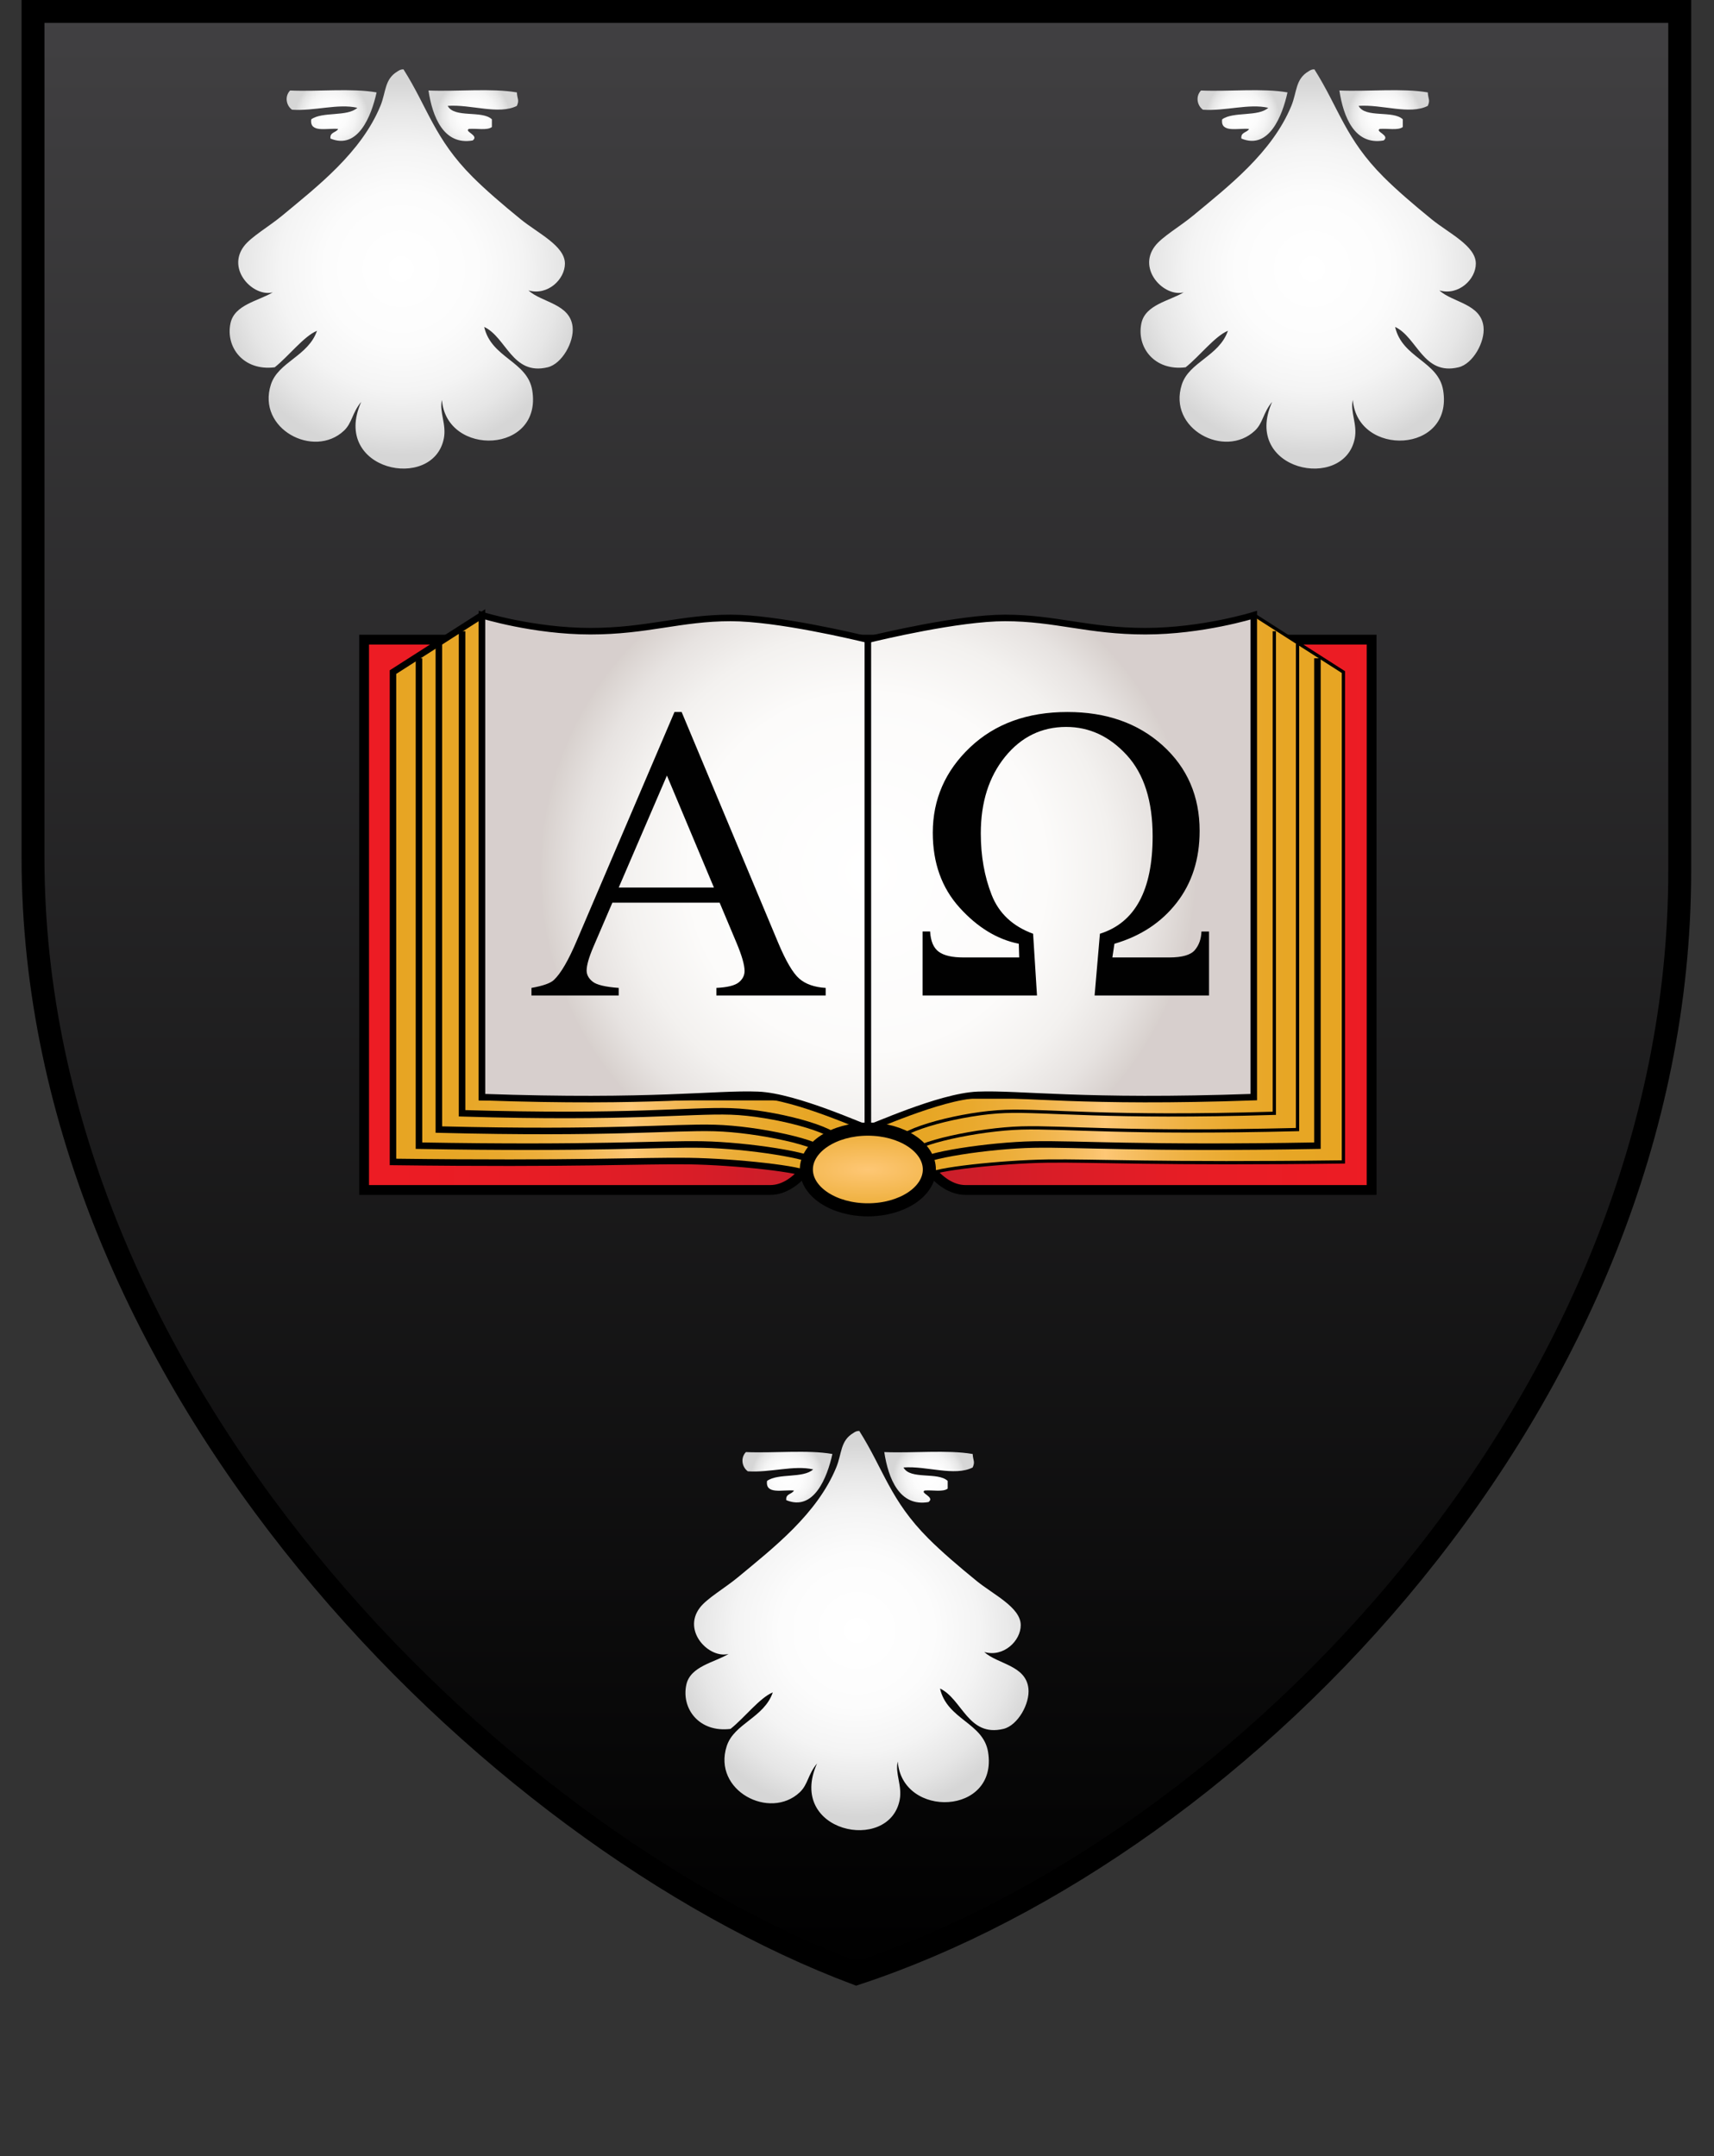
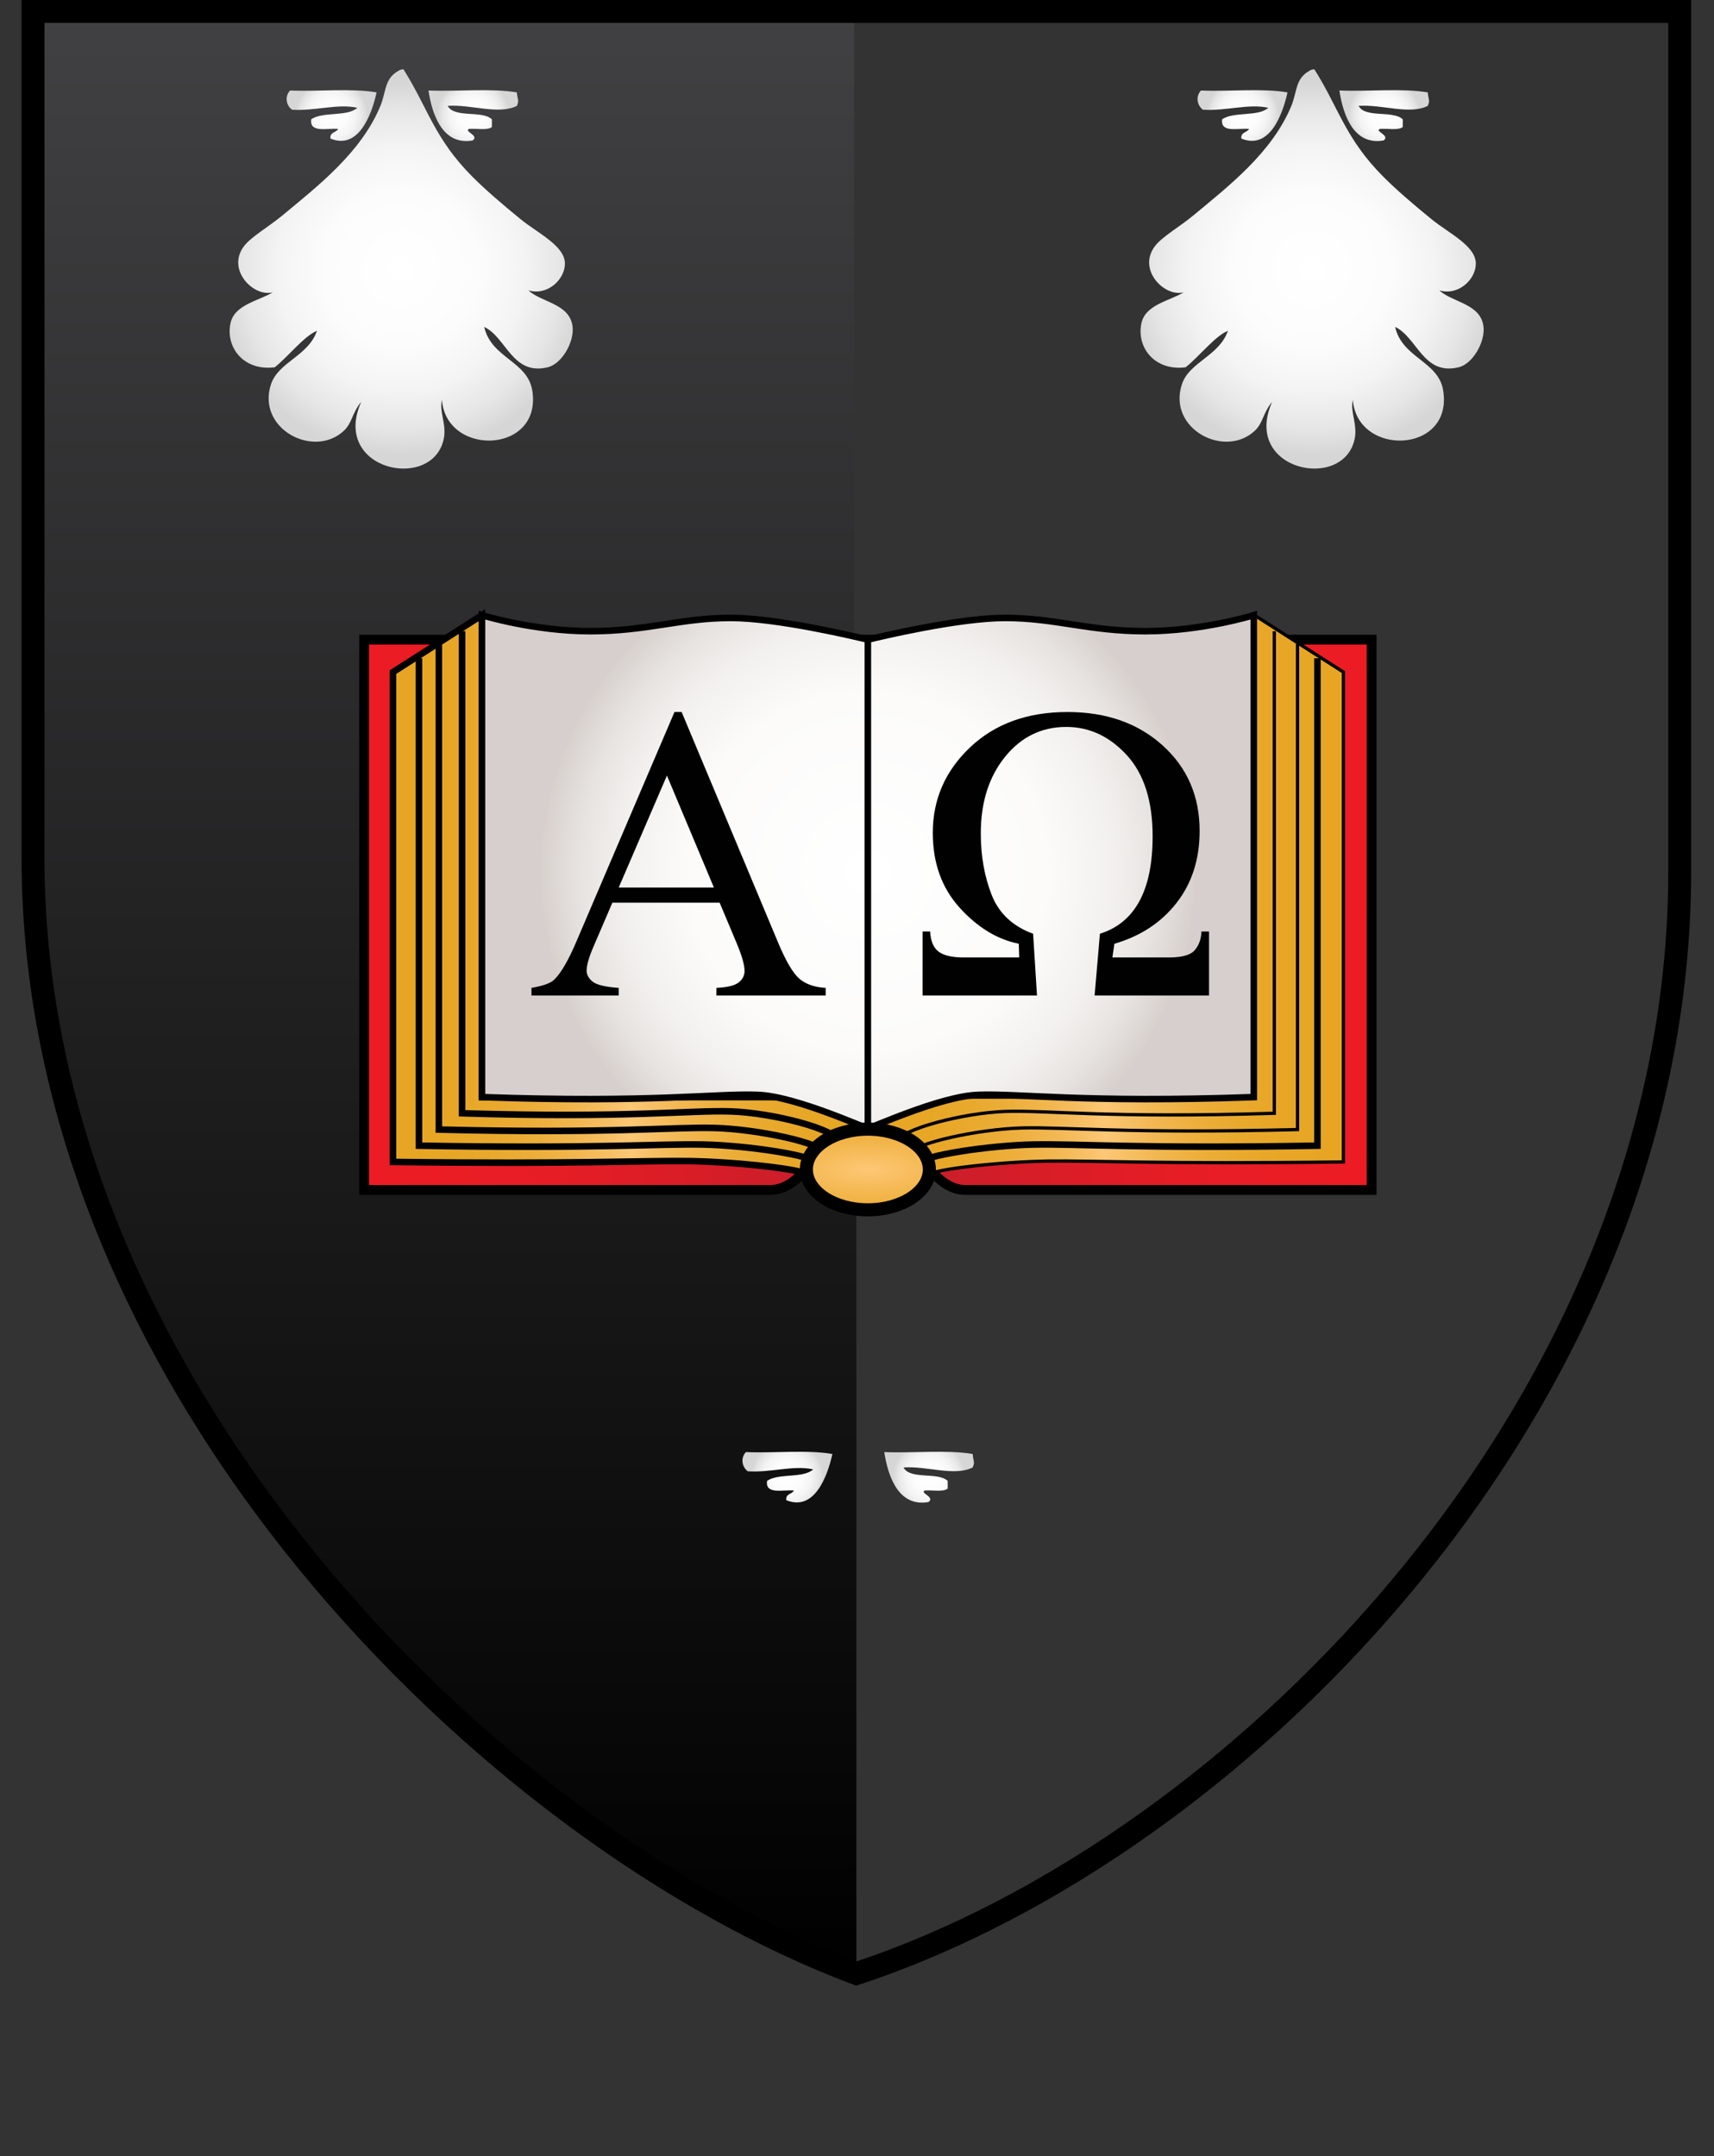
<svg xmlns="http://www.w3.org/2000/svg" version="1.1" id="Layer_1" x="0px" y="0px" width="524px" height="659px" viewBox="0 0 524 659" enable-background="new 0 0 524 659" xml:space="preserve">
  <rect x="0" y="0" width="524" height="659" fill="#333333" stroke="none" />
  <linearGradient id="SVGID_3_" gradientUnits="userSpaceOnUse" x1="143.788" y1="-51.304" x2="198.683" y2="-72.376" gradientTransform="matrix(1 0 0 -1 -106 464)">
    <stop offset="0" style="stop-color:#8B5E3C" />
    <stop offset="0.497" style="stop-color:#FDC060" />
  </linearGradient>
  <path display="none" fill="url(#SVGID_3_)" stroke="#000000" stroke-width="3" stroke-miterlimit="10" d="M109.092,493.628l-72,70  c0,0-13.53,0.171-11-15c2.529-15.171,23-55,23-55s1-8,21-9S109.092,493.628,109.092,493.628z" />
  <linearGradient id="SVGID_4_" gradientUnits="userSpaceOnUse" x1="536.93" y1="-72.376" x2="591.824" y2="-51.304" gradientTransform="matrix(1 0 0 -1 -106 464)">
    <stop offset="0.503" style="stop-color:#FDC060" />
    <stop offset="1" style="stop-color:#8B5E3C" />
  </linearGradient>
  <path display="none" fill="url(#SVGID_4_)" stroke="#000000" stroke-width="3" stroke-miterlimit="10" d="M414.52,493.628l72,70  c0,0,13.529,0.171,11-15c-2.528-15.171-23-55-23-55s-1-8-21-9S414.52,493.628,414.52,493.628z" />
  <linearGradient id="SVGID_5_" gradientUnits="userSpaceOnUse" x1="107.5" y1="2.872" x2="213.092" y2="2.872" gradientTransform="matrix(1 0 0 -1 -106 464)">
    <stop offset="0" style="stop-color:#BCBEC0" />
    <stop offset="0.333" style="stop-color:#E6E7E8" />
  </linearGradient>
  <path display="none" fill="url(#SVGID_5_)" stroke="#000000" stroke-width="3" stroke-miterlimit="10" d="M2.092,456.628  c0-18,7.316-28,35-28c27.684,0,51,8,51,8l19,57c0,0-71.883-16.141-90.941-9.07C-2.907,491.629,2.092,456.628,2.092,456.628z" />
  <linearGradient id="SVGID_6_" gradientUnits="userSpaceOnUse" x1="522.519" y1="2.872" x2="628.111" y2="2.872" gradientTransform="matrix(1 0 0 -1 -106 464)">
    <stop offset="0.632" style="stop-color:#E6E7E8" />
    <stop offset="0.687" style="stop-color:#DBDCDD" />
    <stop offset="0.793" style="stop-color:#CACBCD" />
    <stop offset="0.898" style="stop-color:#BFC1C3" />
    <stop offset="1" style="stop-color:#BCBEC0" />
  </linearGradient>
  <path display="none" fill="url(#SVGID_6_)" stroke="#000000" stroke-width="3" stroke-miterlimit="10" d="M521.52,456.628  c0-18-7.315-28-35-28c-27.684,0-51,8-51,8l-19,57c0,0,71.884-16.141,90.941-9.07C526.52,491.629,521.52,456.628,521.52,456.628z" />
  <path display="none" fill="#FBB040" stroke="#000000" stroke-width="3" stroke-miterlimit="10" d="M2.092,456.628c0,0,8,6,23,6  c9.731,10.067,11,32,11,58.345c-25-1.345-34-19.345-34-48.345S2.092,456.628,2.092,456.628z" />
  <path display="none" fill="#FBB040" stroke="#000000" stroke-width="3" stroke-miterlimit="10" d="M521.52,456.628c0,0-8,6-23,6  c-9.73,10.067-11,32-11,58.345c25-1.345,34-19.345,34-48.345S521.52,456.628,521.52,456.628z" />
  <g>
    <g>
      <linearGradient id="SVGID_7_" gradientUnits="userSpaceOnUse" x1="367.806" y1="-139.213" x2="367.805" y2="460.5" gradientTransform="matrix(1 0 0 -1 -106 464)">
        <stop offset="0" style="stop-color:#000000" />
        <stop offset="1" style="stop-color:#414042" />
      </linearGradient>
-       <path id="SVGID_2_" fill="url(#SVGID_7_)" d="M261.113,3.5H10.092c0,0,0,138.937,0,258.714c0,161.081,140,299,251.714,341    c118.286-39,251.713-175.92,251.713-337c0-119.778,0-262.714,0-262.714H261.113z" />
+       <path id="SVGID_2_" fill="url(#SVGID_7_)" d="M261.113,3.5H10.092c0,0,0,138.937,0,258.714c0,161.081,140,299,251.714,341    c0-119.778,0-262.714,0-262.714H261.113z" />
    </g>
    <g>
      <path id="SVGID_1_" fill="none" stroke="#000000" stroke-width="7" stroke-miterlimit="10" d="M261.113,3.5H10.092    c0,0,0,138.937,0,258.714c0,161.081,140,299,251.714,341c118.286-39,251.713-175.92,251.713-337c0-119.778,0-262.714,0-262.714    H261.113z" />
    </g>
  </g>
  <radialGradient id="SVGID_8_" cx="367.806" cy="-111.522" r="180.594" gradientTransform="matrix(1 0 0 -1 -106 464)" gradientUnits="userSpaceOnUse">
    <stop offset="0.632" style="stop-color:#FFFFFF" />
    <stop offset="0.705" style="stop-color:#F4F5F5" />
    <stop offset="0.855" style="stop-color:#EAEBEB" />
    <stop offset="1" style="stop-color:#E6E7E8" />
  </radialGradient>
  <path display="none" fill="url(#SVGID_8_)" stroke="#000000" stroke-width="3" stroke-miterlimit="10" d="M474.52,493.628  c0,0-35,101-212.713,101c-177.714,0-212.714-101-212.714-101s-32,43-29,61S84.52,657.416,261.806,657.416  c177.286,0,238.713-84.788,241.713-102.788S474.52,493.628,474.52,493.628z" />
  <g display="none">
    <path display="inline" fill="none" d="M20.092,554.628c3,18,64.428,102.788,241.714,102.788   c177.286,0,238.713-84.788,241.713-102.788" />
    <path display="inline" d="M58.17,557.796l1.968-0.403l1.307,1.383l10.12-7.123c-0.281-0.464-0.494-0.771-0.636-0.922   c-1.142-1.208-2.714-1.67-4.716-1.387c-2.002,0.285-3.851,1.229-5.546,2.831l-0.217,0.205l-3.55-0.805   c6.417-5.409,12.402-5.177,17.956,0.697l0.579,0.611l-11.74,8.27l6.607,6.986l5.268-3.715c3.463-2.444,6.696-3.86,9.698-4.247   c3.002-0.386,5.338,0.305,7.009,2.07c0.657,0.695,1.113,1.438,1.369,2.225l-3.231,1.21c0.174-1.638-0.038-2.772-0.638-3.407   c-0.757-0.801-1.822-1.006-3.195-0.614c-1.374,0.391-3.327,1.461-5.86,3.213l-13.311,9.153c-2.855,1.971-4.686,3.337-5.492,4.099   c-1.064,1.007-1.197,1.933-0.397,2.778c0.35,0.37,0.906,0.845,1.669,1.425l-1.116,0.776l-6.788-4.415l13.603-9.56l-6.606-6.986   l-2.102,1.473c-3.333,2.336-6.61,3.646-9.833,3.935c-3.223,0.287-5.727-0.514-7.511-2.399c-1.321-1.397-1.842-3.128-1.563-5.193   l3.732-0.525c-1.02,2.338-0.874,4.2,0.44,5.591c1.892,2,5.343,1.239,10.353-2.281l4.235-2.976L58.17,557.796z" />
    <path display="inline" d="M79.308,597.266l4.582-4.81c-4.404,2.253-7.684,2.618-9.839,1.095c-1.502-1.061-2.191-2.624-2.069-4.688   c0.123-2.064,1.034-4.299,2.733-6.703c1.059-1.499,3.043-3.764,5.954-6.793s5.764-5.803,8.561-8.32   c-0.367-0.398-0.635-0.658-0.805-0.778c-1.4-0.988-3.049-1.131-4.947-0.426c-1.898,0.706-3.565,2.075-5.002,4.107l-3.639-0.089   c5.208-6.579,11.071-7.565,17.588-2.961l0.917,0.646c-3.12,2.777-6.236,5.783-9.349,9.019c-3.113,3.234-5.281,5.719-6.504,7.448   c-1.33,1.882-2.099,3.547-2.307,4.993c-0.208,1.447,0.176,2.516,1.152,3.205c1.026,0.726,2.467,0.838,4.323,0.337   c1.855-0.501,3.911-1.564,6.168-3.192l15.008-15.81l3.197,1.604l-4.92,4.91l-10.637,11.191c-1.948,2.055-3.16,3.419-3.636,4.093   c-0.887,1.255-0.766,2.281,0.363,3.078c0.399,0.282,0.949,0.584,1.651,0.905l-0.954,0.998L79.308,597.266z" />
    <path display="inline" d="M89.419,600.879l3.374-1.85c-0.086,2.582,0.712,4.281,2.395,5.098c1.103,0.535,2.391,0.369,3.862-0.498   c1.471-0.867,2.874-2.282,4.207-4.244l11.497-16.954c-0.427-0.333-0.734-0.545-0.921-0.636c-1.542-0.748-3.193-0.62-4.951,0.385   c-1.758,1.007-3.18,2.629-4.266,4.868l-3.605,0.504c1.928-3.476,4.317-5.747,7.168-6.814c2.851-1.068,5.87-0.829,9.058,0.718   l1.136,0.551c-1.468,7.432-3.493,14.82-6.075,22.168l19.061-15.869l3.234,0.976l-4.055,5.646l-9.894,14.576   c-0.873,1.301-1.511,2.366-1.915,3.198c-0.546,1.126-0.319,1.932,0.681,2.417c0.496,0.24,1.193,0.492,2.094,0.755l-0.778,1.142   l-7.84-1.479l15.756-23.235l-19.798,16.391l-1.593-0.395l0.27-0.557c2.427-5.005,4.548-11.651,6.363-19.941l-4.949,7.275   c-6.089,8.983-11.49,12.332-16.202,10.047C91.087,604.32,89.982,602.906,89.419,600.879z" />
    <path display="inline" d="M123.401,617.014l2.912-2.09c0.281,2.282,1.181,3.676,2.7,4.182c1.449,0.481,3.087,0.107,4.914-1.12   c1.827-1.229,4.328-3.654,7.503-7.275l11.39-12.961c-1.017-0.533-1.909-0.928-2.678-1.185c-2.061-0.686-3.885-0.508-5.474,0.532   c-1.588,1.039-2.819,2.87-3.69,5.491l-3.553,1.002c1.032-2.478,2.249-4.406,3.649-5.787c1.552-1.539,3.095-2.488,4.627-2.851   c1.533-0.36,3.545-0.254,6.037,0.319c0.497,0.12,1.251,0.288,2.263,0.506l3.266,0.253l-2.052,6.812l-3.799,14.286   c-0.885,3.321-1.32,5.558-1.304,6.711c0.016,1.153,0.492,1.886,1.429,2.197c0.167,0.056,0.758,0.207,1.771,0.453l-0.637,1.271   l-7.3-0.719l2.713-10.184l-8.06-2.682c-2.788,3.182-5.123,5.278-7.004,6.294c-1.882,1.017-3.784,1.204-5.707,0.564   C125.495,620.431,124.189,619.09,123.401,617.014z M141.165,612.892l7.321,2.437l4.116-15.536L141.165,612.892z" />
    <path display="inline" d="M154.335,626.848l2.844-2.564c0.529,2.534,1.697,3.999,3.504,4.396c1.208,0.266,2.425-0.191,3.652-1.373   c1.227-1.18,2.261-2.886,3.102-5.118l7.217-19.148c-0.494-0.224-0.847-0.36-1.06-0.406c-1.665-0.365-3.234,0.146-4.709,1.533   c-1.475,1.387-2.479,3.298-3.012,5.729l-3.388,1.332c1.01-3.638,2.762-6.362,5.256-8.175c2.493-1.812,5.272-2.383,8.337-1.71   l1.461,0.32c0.241,3.896,0.758,8.109,1.551,12.64l0.9,5.134c0.639,3.534,1.054,6.37,1.245,8.51l4.394-11.662   c1.51-4.023,3.261-7.008,5.251-8.952c1.99-1.944,4.041-2.686,6.152-2.222c0.751,0.164,1.444,0.521,2.08,1.066l-1.713,2.573   c-0.69-1.17-1.451-1.847-2.283-2.029c-2.192-0.48-4.237,1.81-6.134,6.868l-5.727,15.192l-2.069,6.013l-2.15,0.489   c-0.021-1.649-0.443-4.815-1.267-9.496l-1.746-9.864c-0.464-2.636-0.813-4.977-1.044-7.021l-2.917,7.771   c-1.854,4.909-3.944,8.535-6.272,10.879c-2.328,2.345-4.735,3.243-7.222,2.697C156.822,629.862,155.411,628.73,154.335,626.848z" />
    <path display="inline" d="M186.746,635.598l2.777-2.778l1.033,0.153c1.171,0.175,2.115-0.221,2.832-1.186   c0.717-0.965,1.524-2.955,2.425-5.971l5.078-16.849l-4.178-0.622l2.7-2.791l10.036,1.495l-2.809,2.774l-2.513-0.374l-4.399,14.618   c-1.349,4.474-3.59,7.671-6.723,9.592l5.965,1.104l-2.685,2.793L186.746,635.598z" />
    <path display="inline" d="M223.341,638.195l2.369-3.011c0.951,2.407,2.35,3.652,4.198,3.737c1.235,0.057,2.357-0.602,3.367-1.973   c1.009-1.37,1.738-3.229,2.188-5.571l3.865-20.094c-0.524-0.138-0.895-0.212-1.113-0.222c-1.702-0.078-3.163,0.691-4.38,2.31   c-1.218,1.618-1.883,3.67-1.997,6.157l-3.113,1.887c0.379-3.756,1.644-6.738,3.794-8.947c2.149-2.209,4.792-3.242,7.927-3.099   l1.495,0.067c0.898,3.801,2.122,7.864,3.672,12.192l1.757,4.907c1.229,3.375,2.119,6.1,2.67,8.175l2.352-12.238   c0.807-4.222,2.025-7.459,3.658-9.713c1.631-2.254,3.526-3.331,5.686-3.231c0.769,0.033,1.512,0.269,2.23,0.698l-1.252,2.827   c-0.879-1.037-1.744-1.574-2.595-1.613c-2.242-0.103-3.869,2.501-4.881,7.809l-3.067,15.944l-1.02,6.275l-2.036,0.848   c-0.3-1.622-1.253-4.672-2.859-9.145l-3.393-9.426c-0.905-2.52-1.645-4.768-2.22-6.744l-1.558,8.153   c-0.994,5.151-2.44,9.08-4.336,11.785c-1.897,2.703-4.117,3.997-6.66,3.883C226.304,640.744,224.721,639.868,223.341,638.195z" />
    <path display="inline" d="M256.704,641.48l2.307-3.181l1.045-0.011c1.185-0.011,2.055-0.549,2.61-1.614   c0.555-1.064,1.043-3.158,1.46-6.276l2.373-17.437l-4.224,0.041l2.229-3.18l10.146-0.099l-2.338,3.182l-2.541,0.023l-2.053,15.128   c-0.632,4.631-2.344,8.14-5.137,10.526l6.064,0.155l-2.215,3.18L256.704,641.48z" />
    <path display="inline" d="M270.514,641.451l2.096-3.237l0.902-0.033c1.235-0.046,2.12-0.568,2.655-1.57s0.958-2.918,1.271-5.748   l1.187-10.977c0.349-3.244,1.324-5.945,2.929-8.104c1.605-2.159,3.477-3.278,5.616-3.357c0.955-0.035,2.078,0.395,3.369,1.285   l-0.583,5.338l-0.996,0.037c0.018-0.37,0.021-0.677,0.014-0.919c-0.099-2.645-1.145-3.929-3.138-3.855   c-1.963,0.072-3.19,2.417-3.687,7.033l-1.071,9.861c-0.317,2.958-0.828,5.24-1.533,6.847c-0.705,1.607-1.84,3.05-3.403,4.332   l8.713-0.129c2.504-0.093,4.676-0.97,6.517-2.633l-0.175,1.607c-1.389,1.816-2.439,2.983-3.153,3.501   c-0.714,0.519-1.673,0.799-2.878,0.844L270.514,641.451z" />
    <path display="inline" d="M314.041,637.124l1.666-3.174c1.273,1.914,2.704,2.757,4.287,2.526c1.512-0.219,2.809-1.285,3.892-3.203   c1.082-1.917,2.23-5.206,3.446-9.866l4.372-16.691c-1.147-0.021-2.122,0.026-2.924,0.144c-2.149,0.311-3.701,1.287-4.655,2.929   s-1.233,3.829-0.838,6.562l-2.728,2.488c-0.188-2.677,0.035-4.946,0.669-6.809c0.697-2.071,1.65-3.612,2.858-4.622   c1.208-1.009,3.055-1.815,5.54-2.42c0.497-0.115,1.247-0.304,2.249-0.563l3.033-1.237l1.219,7.009l3.008,14.474   c0.696,3.365,1.312,5.561,1.842,6.584c0.531,1.022,1.285,1.464,2.264,1.322c0.175-0.025,0.771-0.154,1.786-0.389l0.001,1.424   l-6.849,2.63l-2.139-10.32l-8.407,1.217c-1.065,4.093-2.213,7.016-3.439,8.767c-1.228,1.752-2.844,2.771-4.849,3.062   C317.443,639.24,315.675,638.626,314.041,637.124z M328.072,625.479l7.636-1.104l-3.284-15.733L328.072,625.479z" />
    <path display="inline" d="M345.932,634.058l1.474-3.562l0.883-0.197c1.206-0.27,1.98-0.945,2.326-2.026   c0.344-1.082,0.412-3.044,0.204-5.884l-0.827-11.009c-0.247-3.254,0.223-6.088,1.408-8.502c1.187-2.415,2.822-3.854,4.912-4.321   c0.934-0.208,2.115,0.01,3.548,0.651l0.396,5.355l-0.974,0.218c-0.051-0.368-0.103-0.67-0.154-0.906   c-0.576-2.582-1.838-3.656-3.785-3.222c-1.917,0.428-2.699,2.956-2.348,7.585l0.738,9.893c0.225,2.967,0.137,5.304-0.266,7.013   c-0.4,1.706-1.255,3.332-2.561,4.878l8.545-1.71c2.443-0.546,4.421-1.804,5.93-3.771l0.12,1.612   c-1.035,2.039-1.857,3.377-2.465,4.016c-0.608,0.639-1.501,1.089-2.677,1.353L345.932,634.058z" />
    <path display="inline" d="M366.872,629.282l1.396-3.673l1.006-0.282c1.141-0.32,1.84-1.067,2.099-2.241   c0.258-1.173,0.181-3.32-0.231-6.439l-2.266-17.449l-4.066,1.143l1.321-3.65l9.769-2.746l-1.427,3.682l-2.445,0.688l1.973,15.139   c0.601,4.633-0.135,8.468-2.207,11.503l5.896-1.436l-1.307,3.646L366.872,629.282z" />
    <path display="inline" d="M382.905,624.747l1.138-3.758l0.251-0.087c1.492-0.519,2.373-1.298,2.646-2.34   c0.271-1.041,0.113-3.071-0.472-6.089l-3.708-19.342c-2.021,0.702-3.397,2.013-4.13,3.929c-0.73,1.919-0.683,4.073,0.147,6.466   l0.152,0.442l-2.198,2.888c-1.167-4.157-1.044-7.573,0.371-10.247c1.415-2.676,4.175-4.725,8.277-6.146l8.658-3.004l0.669,6.159   l-0.928,0.322c-0.104-0.553-0.229-1.035-0.372-1.452c-0.368-1.062-1.066-1.641-2.096-1.735c-1.027-0.095-2.716,0.265-5.062,1.079   l-0.457,0.158l2.433,12.525l6.567-2.277l-0.782,2.597c-2.362,0.384-3.948,0.716-4.753,0.995l-0.736,0.255l0.445,2.281   c0.504,2.562,0.652,4.679,0.446,6.351c-0.206,1.673-0.841,3.482-1.902,5.431l7.2-2.07l1.567-0.477   c1.6-0.555,2.838-1.819,3.715-3.796l0.324,1.694c-0.903,3.009-2.121,4.778-3.652,5.31l-0.684,0.216L382.905,624.747z" />
    <path display="inline" d="M402.796,615.879l0.683-3.769c1.969,1.682,3.788,2.127,5.461,1.336c1.116-0.528,1.802-1.636,2.051-3.318   c0.25-1.684,0.024-3.666-0.675-5.948l-5.994-19.563c-0.528,0.124-0.892,0.231-1.088,0.325c-1.541,0.729-2.471,2.093-2.788,4.093   c-0.319,2,0.054,4.125,1.118,6.375l-1.867,3.125c-1.424-3.496-1.703-6.724-0.838-9.683c0.864-2.959,2.716-5.108,5.553-6.45   l1.353-0.641c2.573,2.938,5.56,5.956,8.955,9.056l3.852,3.513c2.667,2.405,4.729,4.396,6.188,5.973l-3.652-11.915   c-1.265-4.106-1.703-7.539-1.316-10.295c0.387-2.755,1.557-4.595,3.51-5.519c0.695-0.329,1.462-0.471,2.299-0.427l0.218,3.084   c-1.263-0.506-2.277-0.575-3.049-0.211c-2.027,0.96-2.247,4.021-0.654,9.186l4.756,15.524l2.038,6.021l-1.402,1.702   c-1.025-1.293-3.295-3.54-6.809-6.741l-7.411-6.738c-1.979-1.803-3.687-3.441-5.12-4.92l2.441,7.934   c1.533,5.019,2.097,9.167,1.688,12.443c-0.409,3.278-1.765,5.461-4.066,6.55C406.608,616.744,404.798,616.711,402.796,615.879z" />
    <path display="inline" d="M453.062,591.197l-2.895-5.979c0.563,4.915-0.248,8.113-2.431,9.598c-1.521,1.032-3.228,1.13-5.117,0.29   c-1.89-0.842-3.661-2.479-5.316-4.914c-1.03-1.52-2.454-4.173-4.268-7.961c-1.814-3.789-3.409-7.437-4.783-10.938   c-0.503,0.204-0.84,0.364-1.012,0.481c-1.418,0.963-2.13,2.457-2.138,4.481c-0.006,2.024,0.69,4.066,2.09,6.126l-1.361,3.376   c-4.33-7.188-3.195-13.022,3.406-17.508l0.928-0.631c1.504,3.896,3.224,7.87,5.159,11.921c1.935,4.051,3.499,6.953,4.688,8.706   c1.295,1.906,2.583,3.211,3.865,3.914c1.281,0.703,2.416,0.719,3.404,0.047c1.04-0.706,1.65-2.016,1.835-3.929   c0.183-1.912-0.092-4.211-0.822-6.896l-9.531-19.604l2.627-2.431l2.869,6.332l6.741,13.891c1.239,2.546,2.092,4.159,2.555,4.843   c0.863,1.271,1.866,1.518,3.011,0.741c0.403-0.274,0.88-0.685,1.427-1.229l0.601,1.243L453.062,591.197z" />
    <path display="inline" d="M460.378,583.184l-0.762-3.771c2.438,0.851,4.3,0.595,5.579-0.771c0.839-0.894,1.062-2.173,0.674-3.836   c-0.391-1.662-1.324-3.422-2.801-5.277l-12.767-16.021c-0.445,0.31-0.739,0.539-0.882,0.69c-1.174,1.25-1.542,2.862-1.104,4.841   c0.438,1.978,1.562,3.817,3.378,5.521l-0.592,3.593c-2.743-2.875-4.201-5.832-4.373-8.872c-0.173-3.039,0.954-5.852,3.38-8.436   l0.862-0.92c6.658,3.611,13.11,7.743,19.357,12.396l-9.48-22.919l1.895-2.797l4.184,5.551l10.975,13.781   c0.98,1.221,1.81,2.146,2.482,2.779c0.913,0.856,1.749,0.879,2.511,0.068c0.376-0.401,0.824-0.992,1.344-1.774l0.856,1.082   l-3.744,7.046l-17.496-21.955l9.759,23.777l-0.851,1.404l-0.451-0.424c-4.056-3.807-9.771-7.81-17.146-12.009l5.474,6.891   c6.767,8.485,8.356,14.639,4.772,18.457C464.161,582.615,462.483,583.249,460.378,583.184z" />
  </g>
  <linearGradient id="SVGID_9_" gradientUnits="userSpaceOnUse" x1="217.315" y1="184.386" x2="525.326" y2="184.386" gradientTransform="matrix(1 0 0 -1 -106 464)">
    <stop offset="0" style="stop-color:#ED1C24" />
    <stop offset="0.178" style="stop-color:#E71D25" />
    <stop offset="0.322" style="stop-color:#D91D27" />
    <stop offset="0.452" style="stop-color:#C71E2B" />
    <stop offset="0.5" style="stop-color:#BE1E2D" />
    <stop offset="0.548" style="stop-color:#C71E2B" />
    <stop offset="0.678" style="stop-color:#D91D27" />
    <stop offset="0.822" style="stop-color:#E71D25" />
    <stop offset="1" style="stop-color:#ED1C24" />
  </linearGradient>
  <path fill="url(#SVGID_9_)" stroke="#000000" stroke-width="3" stroke-miterlimit="10" d="M265.32,195.512H111.315v168.204  c0,0,115.299,0,124.167,0s14.515-11.976,14.515-11.976s-1.348,0.073,15.324,0.073c16.672,0,15.323-0.073,15.323-0.073  s5.646,11.976,14.516,11.976c8.868,0,124.167,0,124.167,0V195.512H265.32z" />
  <linearGradient id="SVGID_10_" gradientUnits="userSpaceOnUse" x1="226.148" y1="190.414" x2="371.765" y2="190.414" gradientTransform="matrix(1 0 0 -1 -106 464)">
    <stop offset="0" style="stop-color:#E7A523" />
    <stop offset="0.121" style="stop-color:#E7A625" />
    <stop offset="0.219" style="stop-color:#E9A92D" />
    <stop offset="0.308" style="stop-color:#EDAF3C" />
    <stop offset="0.392" style="stop-color:#F2B751" />
    <stop offset="0.472" style="stop-color:#F9C26B" />
    <stop offset="0.5" style="stop-color:#FEC775" />
    <stop offset="0.528" style="stop-color:#F9C26B" />
    <stop offset="0.608" style="stop-color:#F2B751" />
    <stop offset="0.692" style="stop-color:#EDAF3C" />
    <stop offset="0.781" style="stop-color:#E9A92D" />
    <stop offset="0.879" style="stop-color:#E7A625" />
    <stop offset="1" style="stop-color:#E7A523" />
  </linearGradient>
  <path fill="url(#SVGID_10_)" stroke="#000000" stroke-width="2" stroke-miterlimit="10" d="M247.015,359.145  c-0.934-1.742-22.412-4.067-36.475-4.26c-14.064-0.194-34.255,0.968-90.393,0.26v-149.72l27.196-17.398v147.306h118.421v23.812  H247.015" />
  <path fill="none" stroke="#000000" stroke-width="2" stroke-miterlimit="10" d="M256.643,349.008  c-0.848-3.805-20.381-8.877-33.173-9.299c-12.79-0.424-31.153,2.112-82.208,0.569V192.925" />
  <path fill="none" stroke="#000000" stroke-width="2" stroke-miterlimit="10" d="M252.59,352.665  c-0.871-3.23-20.919-7.537-34.047-7.897c-13.128-0.357-31.975,1.795-84.375,0.484V196.811" />
  <path fill="none" stroke="#000000" stroke-width="2" stroke-miterlimit="10" d="M249.887,355.568  c-0.896-2.35-21.517-5.483-35.017-5.743c-13.504-0.261-32.887,1.305-86.783,0.352V201.203" />
  <linearGradient id="SVGID_11_" gradientUnits="userSpaceOnUse" x1="371.081" y1="190.414" x2="516.7" y2="190.414" gradientTransform="matrix(1 0 0 -1 -106 464)">
    <stop offset="0" style="stop-color:#E7A523" />
    <stop offset="0.121" style="stop-color:#E7A625" />
    <stop offset="0.219" style="stop-color:#E9A92D" />
    <stop offset="0.308" style="stop-color:#EDAF3C" />
    <stop offset="0.392" style="stop-color:#F2B751" />
    <stop offset="0.472" style="stop-color:#F9C26B" />
    <stop offset="0.5" style="stop-color:#FEC775" />
    <stop offset="0.528" style="stop-color:#F9C26B" />
    <stop offset="0.608" style="stop-color:#F2B751" />
    <stop offset="0.692" style="stop-color:#EDAF3C" />
    <stop offset="0.781" style="stop-color:#E9A92D" />
    <stop offset="0.879" style="stop-color:#E7A625" />
    <stop offset="1" style="stop-color:#E7A523" />
  </linearGradient>
  <path fill="url(#SVGID_11_)" stroke="#000000" stroke-miterlimit="10" d="M283.832,359.145c0.934-1.742,22.412-4.067,36.476-4.26  c14.063-0.194,34.257,0.968,90.393,0.26v-149.72l-27.197-17.398v147.306H265.081v23.812H283.832" />
  <path fill="none" stroke="#000000" stroke-miterlimit="10" d="M274.202,349.008c0.849-3.805,20.383-8.877,33.174-9.299  c12.79-0.424,31.153,2.112,82.208,0.569V192.925" />
  <path fill="none" stroke="#000000" stroke-miterlimit="10" d="M278.256,352.665c0.873-3.23,20.921-7.537,34.049-7.897  c13.128-0.359,31.974,1.795,84.373,0.484V196.811" />
  <path fill="none" stroke="#000000" stroke-width="2" stroke-miterlimit="10" d="M280.961,355.568  c0.894-2.35,21.514-5.483,35.017-5.743c13.503-0.261,32.888,1.305,86.782,0.352V201.203" />
  <radialGradient id="SVGID_12_" cx="371.32" cy="197.56" r="100.166" gradientTransform="matrix(1 0 0 -1 -106 464)" gradientUnits="userSpaceOnUse">
    <stop offset="0" style="stop-color:#FFFFFF" />
    <stop offset="0.545" style="stop-color:#FCFBFA" />
    <stop offset="0.742" style="stop-color:#F3F1EF" />
    <stop offset="0.881" style="stop-color:#E7E3E1" />
    <stop offset="0.994" style="stop-color:#D8D1CE" />
    <stop offset="1" style="stop-color:#D7CFCD" />
  </radialGradient>
  <path fill="url(#SVGID_12_)" stroke="#000000" stroke-width="2" stroke-miterlimit="10" d="M350.151,192.925  c-17.398,0-27.532-4.054-42.906-4.054c-14.196,0-38.321,5.76-41.925,6.641c-3.605-0.881-27.729-6.641-41.925-6.641  c-15.372,0-25.508,4.054-42.907,4.054c-17.399,0-33.144-4.898-33.144-4.898v147.306c52.4,1.852,71.248-1.189,84.374-0.684  c11.747,0.454,33.372,10.52,33.602,10.195c0.229,0.324,21.855-9.74,33.602-10.195c13.128-0.506,31.973,2.535,84.373,0.684V188.027  C383.295,188.027,367.552,192.925,350.151,192.925z" />
  <line fill="none" stroke="#000000" stroke-width="2" stroke-miterlimit="10" x1="265.32" y1="195.512" x2="265.32" y2="344.845" />
  <radialGradient id="SVGID_13_" cx="271.688" cy="148.179" r="15.897" gradientTransform="matrix(-4.371139e-08 -1 -3 1.311342e-07 709.856 629.141)" gradientUnits="userSpaceOnUse">
    <stop offset="0" style="stop-color:#FEC775" />
    <stop offset="1" style="stop-color:#E7A523" />
  </radialGradient>
  <ellipse fill="url(#SVGID_13_)" stroke="#000000" stroke-width="4" stroke-miterlimit="10" cx="265.318" cy="357.454" rx="18.801" ry="12.331" />
  <g>
    <path fill="#010101" d="M220.007,275.904h-32.794l-5.747,13.368c-1.416,3.291-2.124,5.747-2.124,7.371   c0,1.292,0.614,2.426,1.843,3.404c1.228,0.979,3.882,1.614,7.964,1.905v2.312h-26.672v-2.312c3.538-0.625,5.831-1.437,6.871-2.436   c2.125-1.999,4.476-6.059,7.058-12.181l29.796-69.711h2.187l29.484,70.461c2.374,5.664,4.529,9.339,6.465,11.025   c1.936,1.686,4.632,2.634,8.088,2.842v2.312h-33.418v-2.312c3.374-0.166,5.653-0.728,6.84-1.686c1.187-0.958,1.78-2.124,1.78-3.499   c0-1.832-0.833-4.726-2.5-8.682L220.007,275.904z M218.258,271.282l-14.367-34.231l-14.742,34.231H218.258z" />
  </g>
  <g>
    <path fill="#010101" d="M282.044,284.711h2.312c0.166,2.958,1.04,5.019,2.624,6.184c1.581,1.167,4.101,1.75,7.558,1.75h17.054   l-0.126-4.185c-6.621-1.333-12.66-5.018-18.115-11.056c-5.457-6.038-8.183-13.658-8.183-22.862c0-10.203,3.8-18.905,11.399-26.111   c7.6-7.204,17.521-10.806,29.765-10.806c11.869,0,21.571,3.404,29.109,10.213c7.536,6.809,11.307,15.523,11.307,26.142   c0,8.62-2.343,15.939-7.027,21.957c-4.685,6.018-11.024,10.193-19.021,12.525l-0.625,4.185h17.366c3.956,0,6.569-0.75,7.839-2.249   c1.271-1.5,1.946-3.394,2.03-5.684h2.312v19.552h-34.98l1.624-18.864c10.743-3.373,16.116-13.306,16.116-29.796   c0-10.785-2.635-19.051-7.902-24.798c-5.269-5.747-11.441-8.62-18.521-8.62c-7.538,0-13.774,3.052-18.71,9.151   c-4.935,6.102-7.401,13.899-7.401,23.393c0,6.871,1.103,13.128,3.312,18.771c2.206,5.644,6.434,9.61,12.679,11.9l1.188,18.864   h-34.98V284.711z" />
  </g>
  <g>
    <radialGradient id="SVGID_14_" cx="228.652" cy="381.79" r="56.893" gradientTransform="matrix(1 0 0 -1 -106 464)" gradientUnits="userSpaceOnUse">
      <stop offset="0" style="stop-color:#FFFFFF" />
      <stop offset="0.412" style="stop-color:#FCFCFC" />
      <stop offset="0.656" style="stop-color:#F4F4F4" />
      <stop offset="0.856" style="stop-color:#E6E6E6" />
      <stop offset="1" style="stop-color:#D6D6D6" />
    </radialGradient>
    <path fill="url(#SVGID_14_)" d="M123.354,21.197c7.481,11.825,9.432,21.184,21.151,32.902c3.992,3.991,9.106,8.38,14.688,12.926   c5.232,4.261,13.485,8.098,13.514,13.514c0.026,4.805-5.25,9.935-11.163,8.225c4.104,3.744,12.749,4.035,13.513,11.164   c0.491,4.579-3.219,11.276-7.638,12.339c-10.806,2.599-12.586-9.141-19.389-12.339c2.154,9.523,13.229,10.437,14.688,19.39   c3.162,19.393-26.19,20.456-27.614,2.938c-0.869,3.656,1.443,7.412,0.587,11.751c-3.232,16.38-34.631,9.876-25.264-11.165   c-2.837,3.42-2.733,6.415-5.288,8.814c-9.172,8.613-26.688-0.541-22.327-14.102c2.236-6.954,11.426-8.659,14.101-16.451   c-4.016,1.669-8.673,7.775-12.926,11.164c-9.609,1.208-15.104-6.21-13.513-13.514c1.232-5.656,8.604-6.78,12.926-9.4   c-5.885,1.561-14.249-6.906-8.813-14.101c2.196-2.908,7.61-5.964,11.75-9.401c10.734-8.909,24.089-19.23,29.964-33.49   c1.757-4.265,1.201-8.191,5.288-10.575C122.063,21.474,122.544,21.172,123.354,21.197z" />
    <radialGradient id="SVGID_15_" cx="207.381" cy="428.691" r="11.156" gradientTransform="matrix(1 0 0 -1 -106 464)" gradientUnits="userSpaceOnUse">
      <stop offset="0" style="stop-color:#FFFFFF" />
      <stop offset="0.412" style="stop-color:#FCFCFC" />
      <stop offset="0.656" style="stop-color:#F4F4F4" />
      <stop offset="0.856" style="stop-color:#E6E6E6" />
      <stop offset="1" style="stop-color:#D6D6D6" />
    </radialGradient>
    <path fill="url(#SVGID_15_)" d="M115.128,28.247c-1.584,7.195-5.67,17.609-14.101,14.102c-0.249-2.011,1.759-1.766,2.35-2.938   c-3.393-0.328-8.793,1.352-8.226-2.938c3.424-2.451,11.047-0.704,14.101-3.525c-5.876-1.366-13.055,1.042-19.976,0.587   c-1.771-1.268-2.319-4.071-0.588-5.875C97.324,28.035,107.467,26.9,115.128,28.247z" />
    <radialGradient id="SVGID_16_" cx="250.699" cy="428.662" r="11.143" gradientTransform="matrix(1 0 0 -1 -106 464)" gradientUnits="userSpaceOnUse">
      <stop offset="0" style="stop-color:#FFFFFF" />
      <stop offset="0.412" style="stop-color:#FCFCFC" />
      <stop offset="0.656" style="stop-color:#F4F4F4" />
      <stop offset="0.856" style="stop-color:#E6E6E6" />
      <stop offset="1" style="stop-color:#D6D6D6" />
    </radialGradient>
    <path fill="url(#SVGID_16_)" d="M150.38,36.473c0,0.783,0,1.567,0,2.35c-1.42,1.126-4.722,0.372-7.051,0.587   c-1.525,0.804,3.292,1.979,1.175,3.525c-8.88,1.533-12.29-7.219-13.513-15.275c8.829,0.375,19.17-0.762,27.026,0.587   c0.128,2.149,0.808,2.254,0,4.113c-5.532,2.819-14.086-0.534-21.15,0C138.9,36.202,147.362,33.616,150.38,36.473z" />
  </g>
  <g>
    <radialGradient id="SVGID_17_" cx="507.133" cy="381.79" r="56.893" gradientTransform="matrix(1 0 0 -1 -106 464)" gradientUnits="userSpaceOnUse">
      <stop offset="0" style="stop-color:#FFFFFF" />
      <stop offset="0.412" style="stop-color:#FCFCFC" />
      <stop offset="0.656" style="stop-color:#F4F4F4" />
      <stop offset="0.856" style="stop-color:#E6E6E6" />
      <stop offset="1" style="stop-color:#D6D6D6" />
    </radialGradient>
    <path fill="url(#SVGID_17_)" d="M401.834,21.197c7.482,11.825,9.433,21.184,21.152,32.902c3.991,3.991,9.105,8.38,14.688,12.926   c5.232,4.261,13.484,8.098,13.514,13.514c0.027,4.805-5.25,9.935-11.162,8.225c4.104,3.744,12.748,4.035,13.513,11.164   c0.491,4.579-3.219,11.276-7.638,12.339c-10.806,2.599-12.586-9.141-19.389-12.339c2.154,9.523,13.229,10.437,14.688,19.39   c3.162,19.393-26.19,20.456-27.614,2.938c-0.869,3.656,1.443,7.412,0.587,11.751c-3.232,16.38-34.632,9.876-25.264-11.165   c-2.837,3.42-2.733,6.415-5.288,8.814c-9.172,8.613-26.688-0.541-22.327-14.102c2.236-6.954,11.427-8.659,14.101-16.451   c-4.016,1.669-8.672,7.775-12.926,11.164c-9.609,1.208-15.104-6.21-13.513-13.514c1.232-5.656,8.604-6.78,12.927-9.4   c-5.885,1.561-14.25-6.906-8.813-14.101c2.196-2.908,7.61-5.964,11.751-9.401c10.733-8.909,24.089-19.23,29.964-33.49   c1.757-4.265,1.2-8.191,5.288-10.575C400.544,21.474,401.025,21.172,401.834,21.197z" />
    <radialGradient id="SVGID_18_" cx="485.861" cy="428.691" r="11.156" gradientTransform="matrix(1 0 0 -1 -106 464)" gradientUnits="userSpaceOnUse">
      <stop offset="0" style="stop-color:#FFFFFF" />
      <stop offset="0.412" style="stop-color:#FCFCFC" />
      <stop offset="0.656" style="stop-color:#F4F4F4" />
      <stop offset="0.856" style="stop-color:#E6E6E6" />
      <stop offset="1" style="stop-color:#D6D6D6" />
    </radialGradient>
    <path fill="url(#SVGID_18_)" d="M393.608,28.247c-1.584,7.195-5.671,17.609-14.101,14.102c-0.249-2.011,1.759-1.766,2.35-2.938   c-3.393-0.328-8.793,1.352-8.226-2.938c3.424-2.451,11.047-0.704,14.101-3.525c-5.875-1.366-13.055,1.042-19.976,0.587   c-1.771-1.268-2.319-4.071-0.589-5.875C375.805,28.035,385.947,26.9,393.608,28.247z" />
    <radialGradient id="SVGID_19_" cx="529.18" cy="428.662" r="11.143" gradientTransform="matrix(1 0 0 -1 -106 464)" gradientUnits="userSpaceOnUse">
      <stop offset="0" style="stop-color:#FFFFFF" />
      <stop offset="0.412" style="stop-color:#FCFCFC" />
      <stop offset="0.656" style="stop-color:#F4F4F4" />
      <stop offset="0.856" style="stop-color:#E6E6E6" />
      <stop offset="1" style="stop-color:#D6D6D6" />
    </radialGradient>
    <path fill="url(#SVGID_19_)" d="M428.86,36.473c0,0.783,0,1.567,0,2.35c-1.42,1.126-4.722,0.372-7.051,0.587   c-1.524,0.804,3.292,1.979,1.175,3.525c-8.88,1.533-12.289-7.219-13.512-15.275c8.828,0.375,19.17-0.762,27.025,0.587   c0.129,2.149,0.808,2.254,0,4.113c-5.531,2.819-14.086-0.534-21.15,0C417.381,36.202,425.842,33.616,428.86,36.473z" />
  </g>
  <g>
    <radialGradient id="SVGID_20_" cx="368" cy="-34.381" r="56.893" gradientTransform="matrix(1 0 0 -1 -106 464)" gradientUnits="userSpaceOnUse">
      <stop offset="0" style="stop-color:#FFFFFF" />
      <stop offset="0.412" style="stop-color:#FCFCFC" />
      <stop offset="0.656" style="stop-color:#F4F4F4" />
      <stop offset="0.856" style="stop-color:#E6E6E6" />
      <stop offset="1" style="stop-color:#D6D6D6" />
    </radialGradient>
-     <path fill="url(#SVGID_20_)" d="M262.701,437.368c7.482,11.825,9.433,21.184,21.152,32.901c3.991,3.992,9.105,8.381,14.688,12.926   c5.232,4.262,13.484,8.098,13.514,13.515c0.027,4.806-5.25,9.935-11.162,8.225c4.104,3.743,12.748,4.034,13.513,11.163   c0.491,4.579-3.219,11.276-7.638,12.34c-10.806,2.598-12.586-9.142-19.389-12.34c2.154,9.523,13.229,10.438,14.688,19.391   c3.162,19.393-26.19,20.455-27.614,2.938c-0.869,3.655,1.443,7.411,0.587,11.75c-3.232,16.381-34.632,9.877-25.264-11.164   c-2.837,3.42-2.733,6.415-5.288,8.814c-9.172,8.613-26.688-0.541-22.327-14.102c2.236-6.955,11.427-8.659,14.101-16.451   c-4.016,1.669-8.672,7.775-12.926,11.164c-9.609,1.208-15.104-6.211-13.513-13.514c1.232-5.656,8.604-6.781,12.927-9.4   c-5.885,1.561-14.25-6.906-8.813-14.102c2.196-2.908,7.61-5.964,11.751-9.401c10.733-8.909,24.089-19.229,29.964-33.489   c1.757-4.266,1.2-8.191,5.288-10.576C261.411,437.645,261.893,437.343,262.701,437.368z" />
    <radialGradient id="SVGID_21_" cx="346.728" cy="12.521" r="11.156" gradientTransform="matrix(1 0 0 -1 -106 464)" gradientUnits="userSpaceOnUse">
      <stop offset="0" style="stop-color:#FFFFFF" />
      <stop offset="0.412" style="stop-color:#FCFCFC" />
      <stop offset="0.656" style="stop-color:#F4F4F4" />
      <stop offset="0.856" style="stop-color:#E6E6E6" />
      <stop offset="1" style="stop-color:#D6D6D6" />
    </radialGradient>
    <path fill="url(#SVGID_21_)" d="M254.476,444.418c-1.584,7.195-5.671,17.609-14.101,14.102c-0.249-2.011,1.759-1.766,2.35-2.938   c-3.393-0.328-8.793,1.352-8.226-2.938c3.424-2.451,11.047-0.705,14.101-3.525c-5.875-1.366-13.055,1.041-19.976,0.588   c-1.771-1.269-2.319-4.072-0.589-5.876C236.672,444.205,246.814,443.07,254.476,444.418z" />
    <radialGradient id="SVGID_22_" cx="390.047" cy="12.49" r="11.143" gradientTransform="matrix(1 0 0 -1 -106 464)" gradientUnits="userSpaceOnUse">
      <stop offset="0" style="stop-color:#FFFFFF" />
      <stop offset="0.412" style="stop-color:#FCFCFC" />
      <stop offset="0.656" style="stop-color:#F4F4F4" />
      <stop offset="0.856" style="stop-color:#E6E6E6" />
      <stop offset="1" style="stop-color:#D6D6D6" />
    </radialGradient>
    <path fill="url(#SVGID_22_)" d="M289.728,452.645c0,0.783,0,1.566,0,2.35c-1.42,1.127-4.722,0.371-7.051,0.588   c-1.524,0.804,3.292,1.979,1.175,3.524c-8.88,1.533-12.289-7.22-13.512-15.275c8.828,0.376,19.17-0.763,27.025,0.587   c0.129,2.148,0.808,2.254,0,4.113c-5.531,2.818-14.086-0.535-21.15,0C278.248,452.373,286.709,449.787,289.728,452.645z" />
  </g>
</svg>